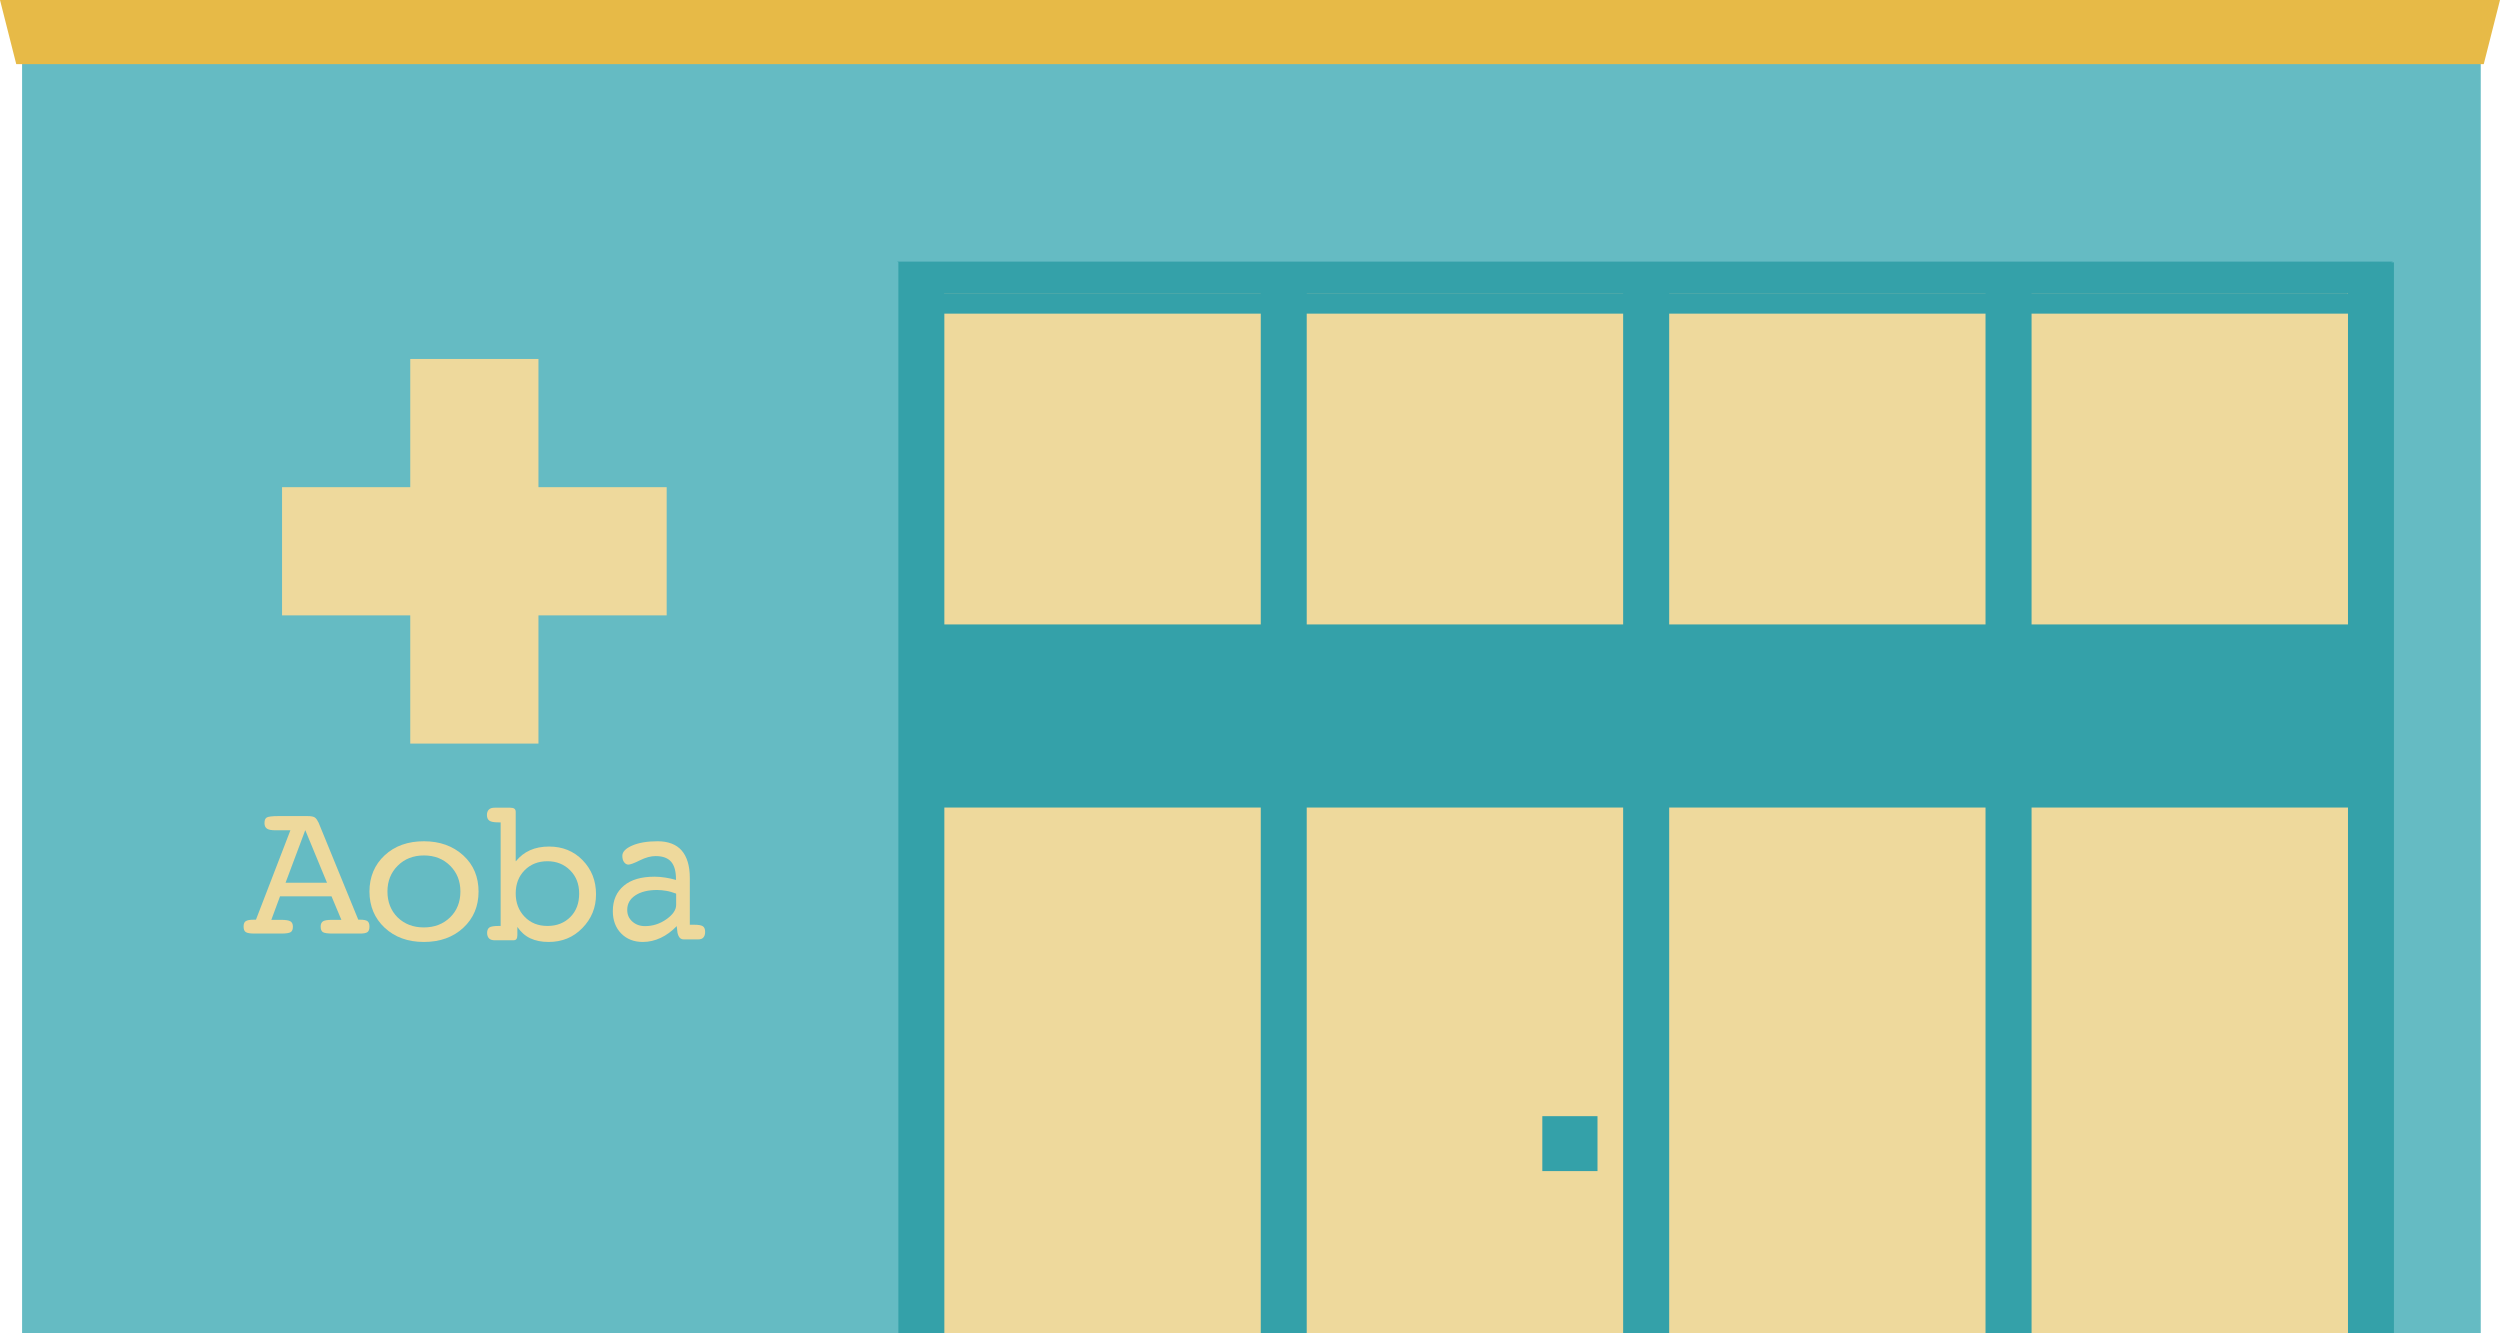
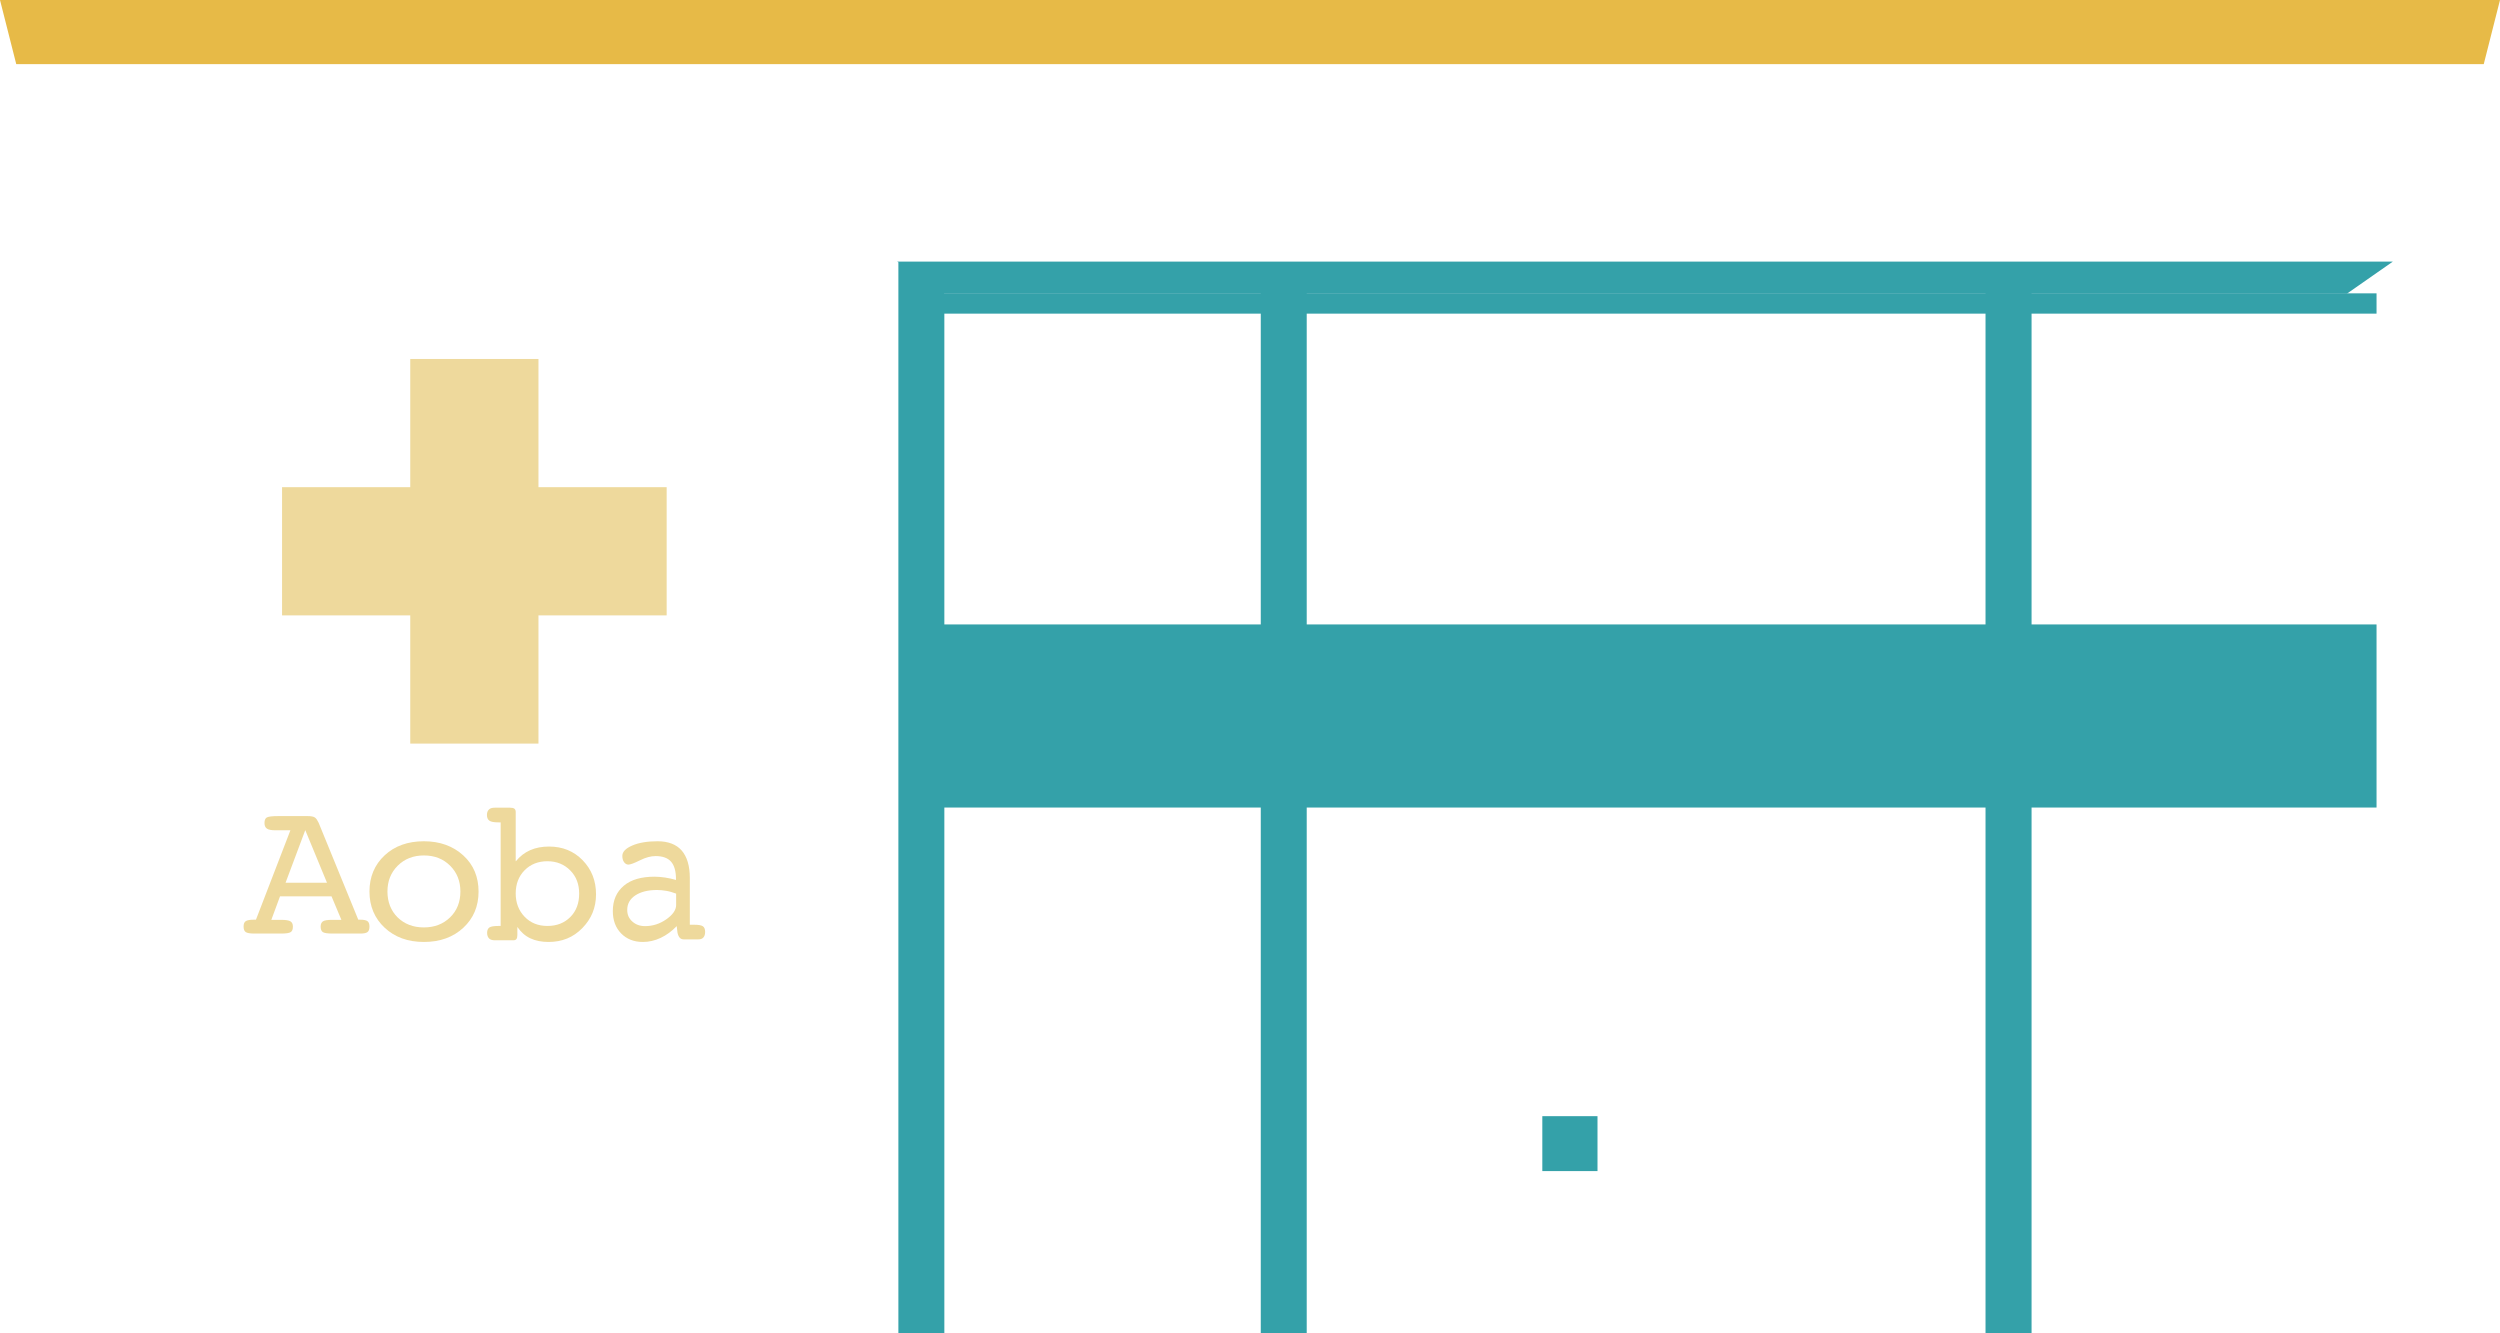
<svg xmlns="http://www.w3.org/2000/svg" width="195" height="104" viewBox="0 0 195 104" fill="none">
  <g clip-path="url(#clip0_1721_12131)">
-     <path d="M193.498 104H1.723V4.756H193.498V104Z" fill="#65BBC3" />
    <path d="M193.733 5H1.267L0 0H195L193.733 5Z" fill="#E7BA47" />
-     <path d="M185.37 104H71.702V20.463H185.37V104Z" fill="#EED99C" />
    <path d="M158.462 104H154.871V20.463H158.462V104Z" fill="#34A1A9" />
    <path d="M101.924 104H98.34V20.463H101.924V104Z" fill="#34A1A9" />
-     <path d="M130.196 104H126.605V20.463H130.196V104Z" fill="#34A1A9" />
+     <path d="M130.196 104V20.463H130.196V104Z" fill="#34A1A9" />
    <path d="M185.37 22.881H71.772V24.464H185.37V22.881Z" fill="#34A1A9" />
    <path d="M185.37 48.706H71.772V62.988H185.37V48.706Z" fill="#34A1A9" />
-     <path d="M186.727 104H183.143V20.463H186.727V104Z" fill="#34A1A9" />
    <path d="M73.659 104H70.074V20.463H73.659V104Z" fill="#34A1A9" />
    <path d="M183.06 22.906H73.683L69.985 20.407H186.638L183.06 22.906Z" fill="#34A1A9" />
    <path fill-rule="evenodd" clip-rule="evenodd" d="M42 28H32V38H22V48H32V58H42V48H52V38H42V28Z" fill="#EED99C" />
    <path d="M22.664 64.763H21.503C21.177 64.763 20.956 64.725 20.825 64.636C20.695 64.547 20.63 64.406 20.63 64.203C20.63 63.986 20.682 63.846 20.799 63.769C20.917 63.693 21.217 63.654 21.725 63.654H23.981C24.268 63.654 24.463 63.693 24.567 63.769C24.672 63.846 24.763 63.986 24.854 64.177L27.945 71.735H28.075C28.362 71.735 28.557 71.773 28.662 71.85C28.766 71.926 28.818 72.066 28.818 72.27C28.818 72.487 28.766 72.627 28.662 72.704C28.557 72.78 28.375 72.818 28.101 72.818H25.95C25.546 72.818 25.298 72.78 25.18 72.704C25.063 72.627 25.011 72.474 25.011 72.27C25.011 72.079 25.076 71.939 25.193 71.862C25.311 71.786 25.545 71.748 25.898 71.748H26.628L25.858 69.912H21.842L21.164 71.748H21.934C22.286 71.748 22.52 71.786 22.651 71.862C22.781 71.939 22.846 72.079 22.846 72.27C22.846 72.487 22.794 72.627 22.677 72.704C22.56 72.78 22.312 72.818 21.934 72.818H19.848C19.509 72.818 19.287 72.78 19.169 72.704C19.052 72.627 19 72.474 19 72.27C19 72.066 19.052 71.926 19.169 71.85C19.287 71.773 19.495 71.735 19.808 71.735H19.965L22.651 64.763H22.664ZM22.273 68.855H25.506L23.811 64.751L22.273 68.855Z" fill="#EED99C" />
    <path d="M37.328 69.539C37.328 70.699 36.927 71.632 36.139 72.366C35.35 73.099 34.322 73.473 33.066 73.473C31.811 73.473 30.795 73.099 30.007 72.366C29.219 71.632 28.818 70.686 28.818 69.539C28.818 68.392 29.219 67.445 30.007 66.712C30.795 65.978 31.824 65.618 33.066 65.618C34.309 65.618 35.337 65.992 36.139 66.725C36.94 67.458 37.328 68.405 37.328 69.552V69.539ZM33.066 72.339C33.894 72.339 34.576 72.073 35.11 71.552C35.644 71.032 35.911 70.352 35.911 69.539C35.911 68.725 35.644 68.058 35.11 67.525C34.576 66.992 33.894 66.725 33.066 66.725C32.238 66.725 31.557 66.992 31.022 67.525C30.488 68.058 30.221 68.725 30.221 69.539C30.221 70.352 30.488 71.032 31.009 71.552C31.543 72.073 32.225 72.339 33.053 72.339H33.066Z" fill="#EED99C" />
    <path d="M40.251 67.163C40.547 66.799 40.908 66.513 41.346 66.317C41.785 66.122 42.275 66.031 42.829 66.031C43.873 66.031 44.75 66.382 45.446 67.098C46.142 67.814 46.49 68.698 46.49 69.752C46.49 70.806 46.13 71.664 45.42 72.393C44.711 73.121 43.835 73.473 42.79 73.473C42.249 73.473 41.772 73.382 41.359 73.186C40.947 72.991 40.624 72.692 40.354 72.302V72.939C40.354 73.082 40.328 73.186 40.276 73.252C40.225 73.317 40.147 73.343 40.031 73.343H38.6C38.394 73.343 38.239 73.291 38.149 73.2C38.059 73.109 37.994 72.965 37.994 72.77C37.994 72.562 38.059 72.419 38.175 72.341C38.291 72.263 38.536 72.224 38.884 72.224H39.051V64.145H38.897C38.536 64.145 38.304 64.106 38.175 64.015C38.046 63.924 37.981 63.781 37.981 63.572C37.981 63.377 38.033 63.247 38.136 63.143C38.239 63.039 38.394 63 38.6 63H39.786C39.941 63 40.057 63.026 40.122 63.078C40.186 63.13 40.225 63.208 40.225 63.325V67.176L40.251 67.163ZM42.7 72.224C43.435 72.224 44.028 71.99 44.492 71.521C44.956 71.053 45.175 70.442 45.175 69.7C45.175 68.958 44.943 68.36 44.479 67.892C44.015 67.423 43.422 67.176 42.7 67.176C41.978 67.176 41.385 67.41 40.921 67.879C40.457 68.347 40.225 68.958 40.225 69.687C40.225 70.415 40.457 71.027 40.921 71.508C41.385 71.99 41.978 72.224 42.7 72.224Z" fill="#EED99C" />
    <path d="M52.785 72.237C52.403 72.635 51.985 72.941 51.533 73.154C51.081 73.366 50.617 73.473 50.142 73.473C49.446 73.473 48.878 73.247 48.449 72.808C48.02 72.37 47.8 71.785 47.8 71.067C47.8 70.217 48.09 69.565 48.658 69.087C49.226 68.609 50.026 68.382 51.058 68.382C51.324 68.382 51.603 68.409 51.881 68.449C52.159 68.489 52.438 68.555 52.727 68.635V68.582C52.727 67.957 52.6 67.505 52.345 67.213C52.09 66.921 51.684 66.774 51.139 66.774C50.768 66.774 50.362 66.881 49.91 67.107C49.458 67.333 49.156 67.439 49.017 67.439C48.878 67.439 48.774 67.373 48.681 67.253C48.588 67.133 48.542 66.96 48.542 66.761C48.542 66.442 48.797 66.176 49.319 65.95C49.84 65.725 50.501 65.618 51.301 65.618C52.101 65.618 52.751 65.857 53.168 66.336C53.585 66.814 53.806 67.532 53.806 68.476V72.13H54.153C54.49 72.13 54.71 72.17 54.826 72.25C54.942 72.33 55 72.476 55 72.689C55 72.888 54.953 73.021 54.861 73.127C54.768 73.234 54.629 73.273 54.443 73.273H53.342C53.214 73.273 53.098 73.234 53.017 73.141C52.936 73.047 52.878 72.915 52.843 72.742L52.785 72.25V72.237ZM52.727 69.698C52.472 69.605 52.217 69.525 51.974 69.486C51.73 69.446 51.487 69.419 51.255 69.419C50.536 69.419 49.968 69.565 49.55 69.844C49.133 70.124 48.924 70.496 48.924 70.974C48.924 71.346 49.052 71.639 49.319 71.878C49.585 72.117 49.91 72.237 50.316 72.237C50.907 72.237 51.464 72.064 51.974 71.705C52.484 71.346 52.739 70.974 52.739 70.589V69.712L52.727 69.698Z" fill="#EED99C" />
    <path d="M124.605 87.061H120.301V91.345H124.605V87.061Z" fill="#34A1A9" />
  </g>
  <defs>
    <clipPath id="clip0_1721_12131">
      <rect width="195" height="104" fill="white" />
    </clipPath>
  </defs>
</svg>